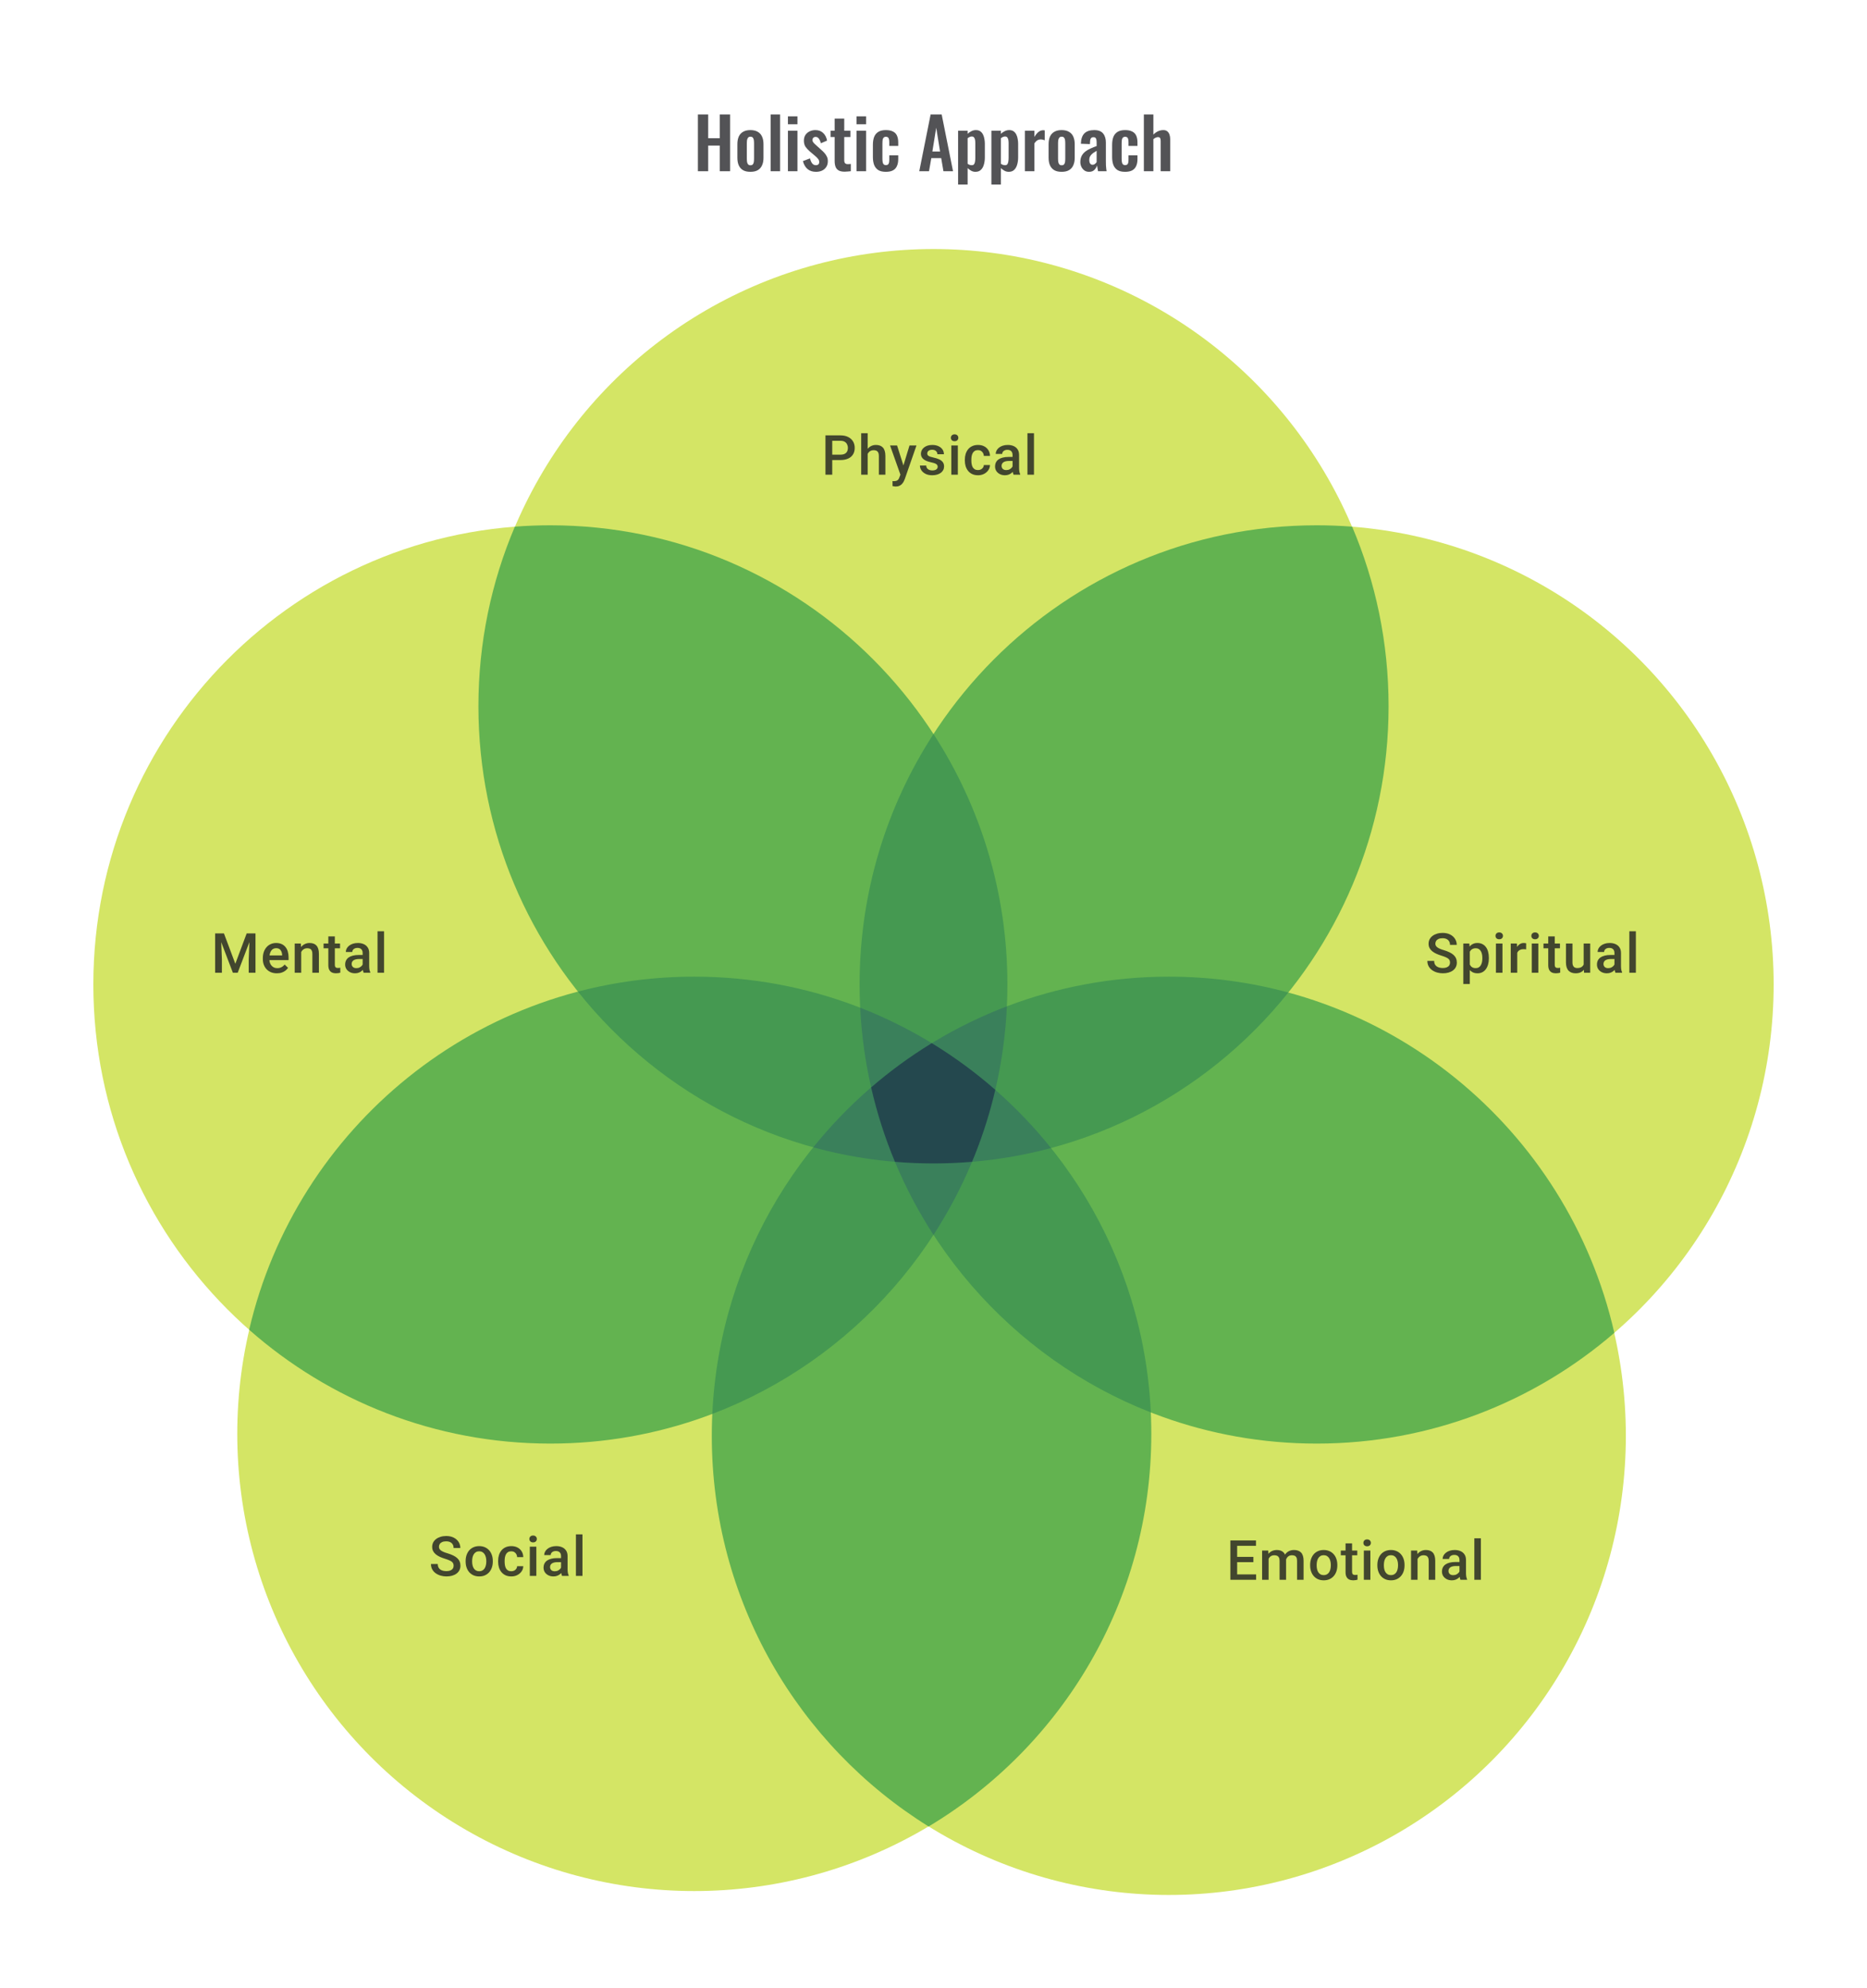
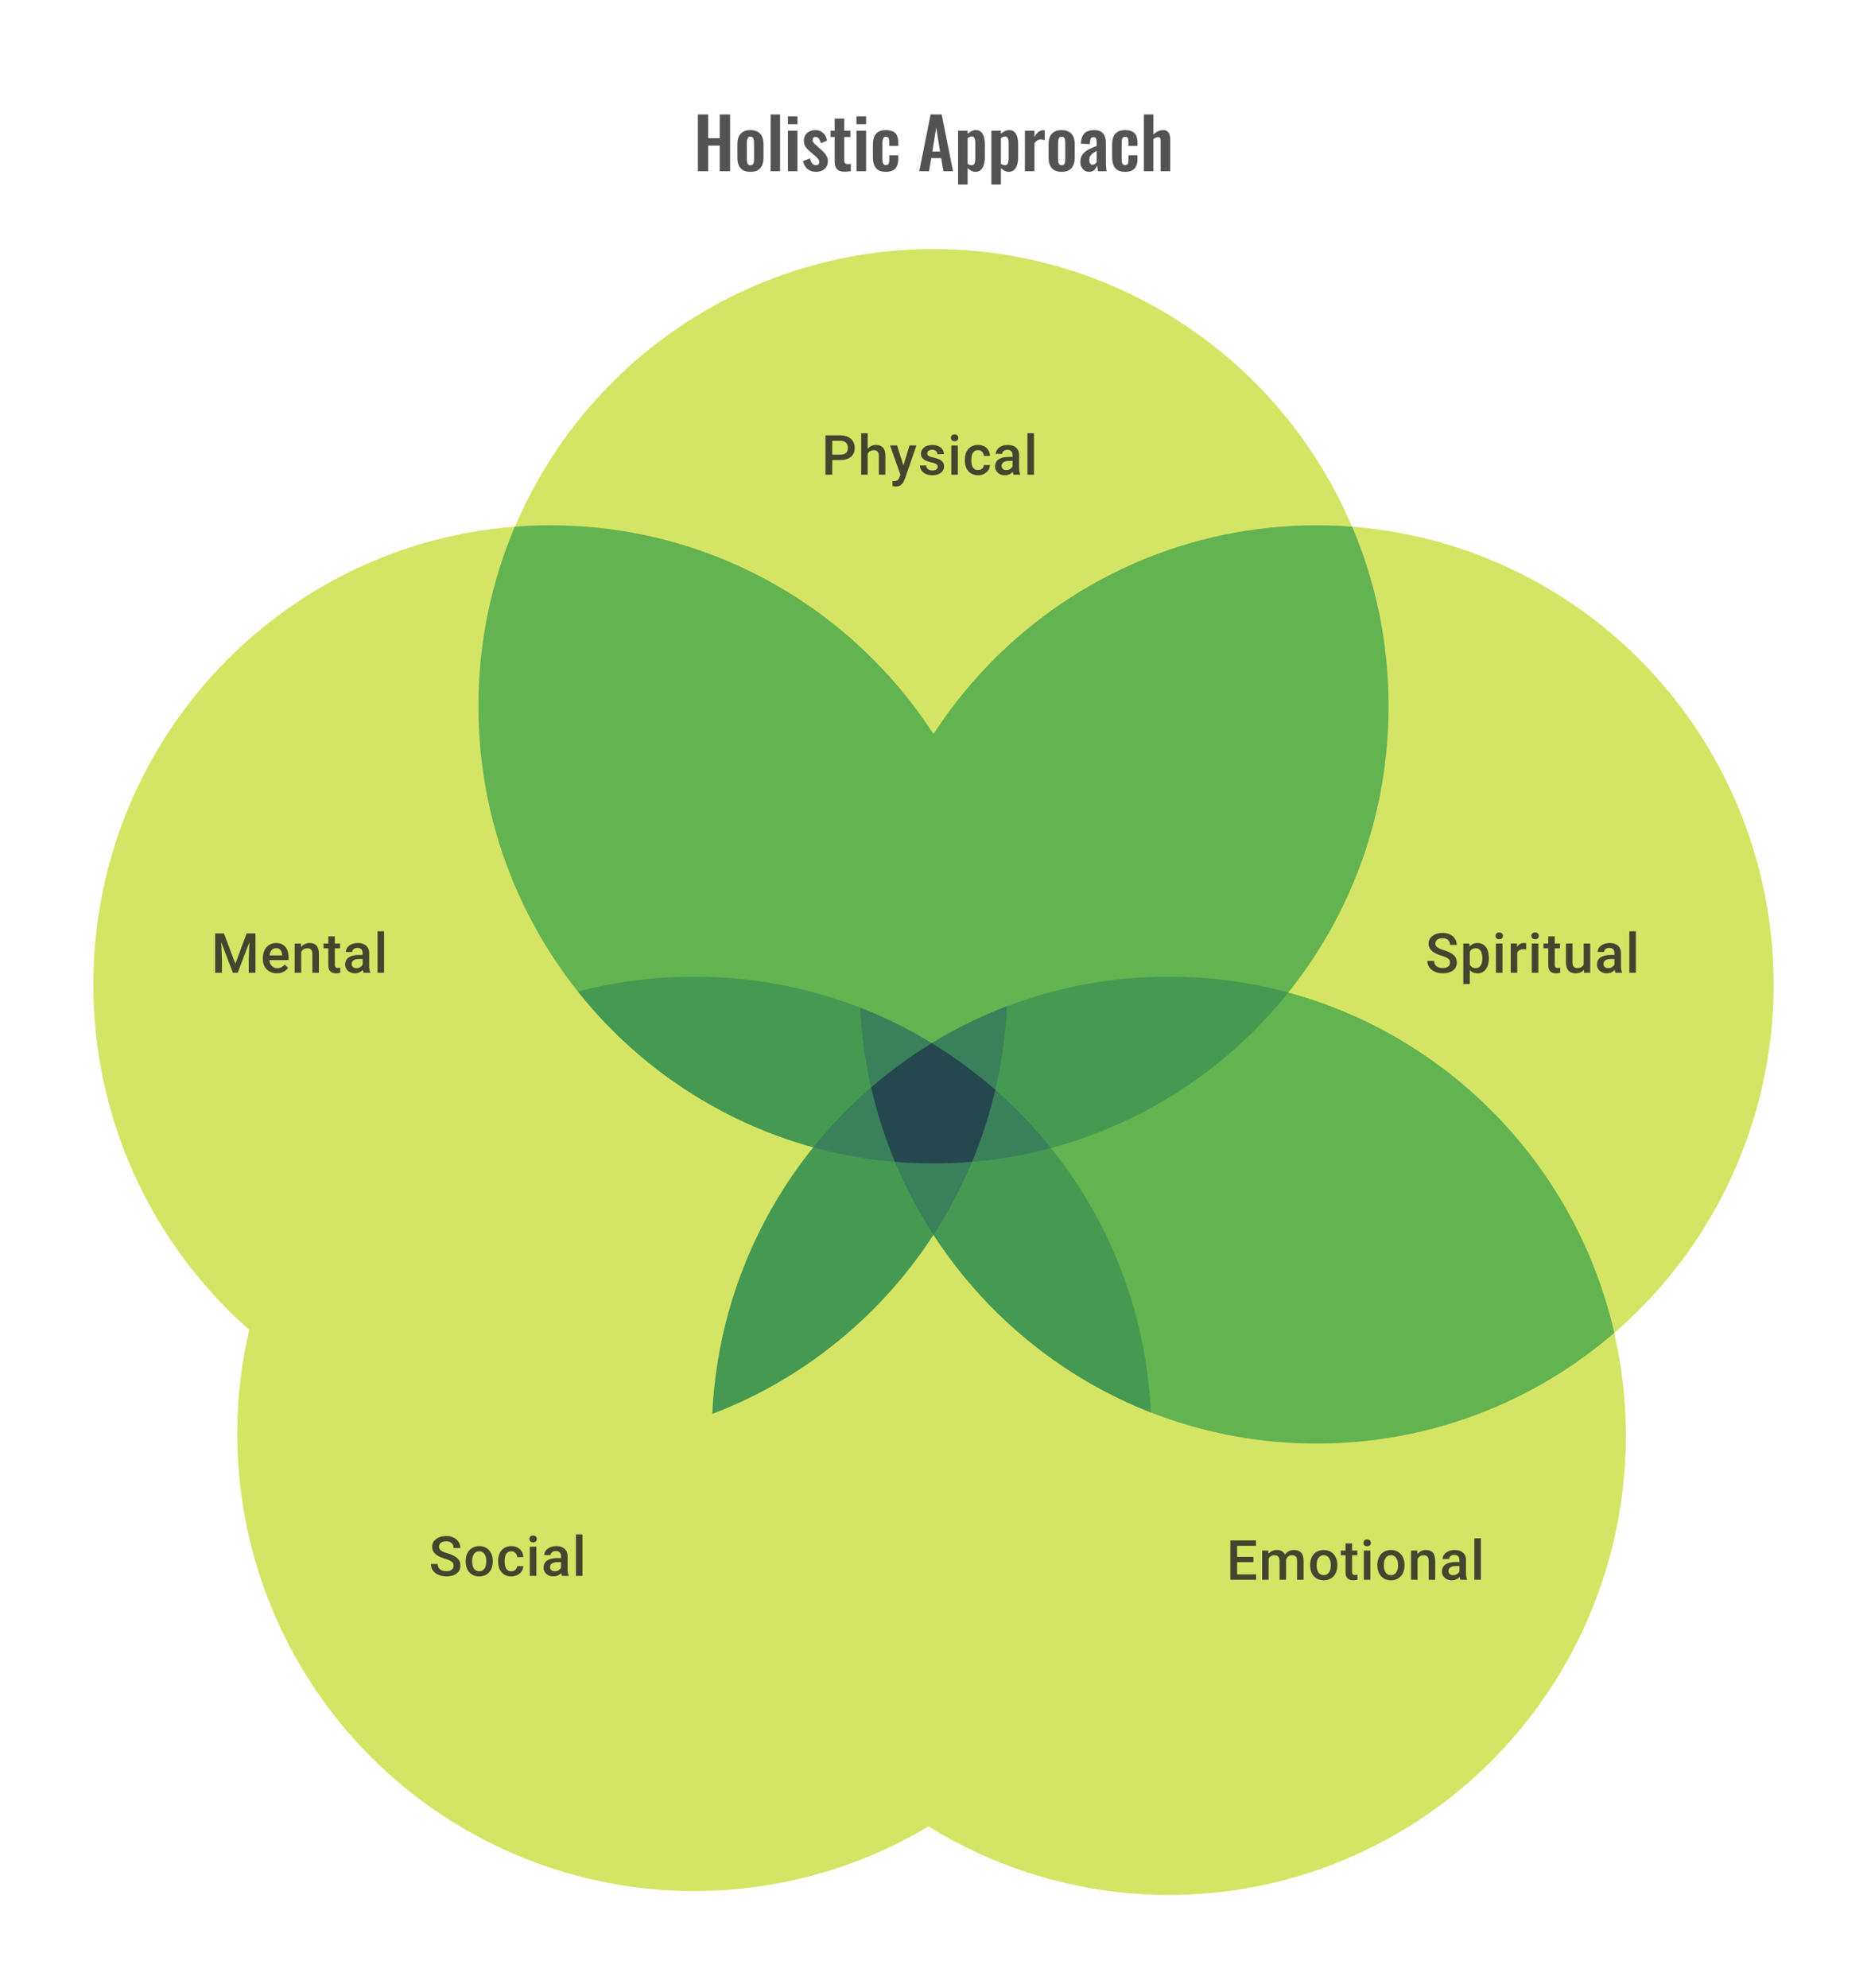
<svg xmlns="http://www.w3.org/2000/svg" width="480" height="511" viewBox="0 0 480 511" fill="none">
  <path d="M179.426 44V29.42H182.072V35.522H185.042V29.42H187.706V44H185.042V37.412H182.072V44H179.426ZM192.925 44.162C192.169 44.162 191.545 44.024 191.053 43.748C190.561 43.46 190.189 43.046 189.937 42.506C189.697 41.966 189.577 41.312 189.577 40.544V37.052C189.577 36.284 189.697 35.63 189.937 35.09C190.189 34.55 190.561 34.142 191.053 33.866C191.545 33.578 192.169 33.434 192.925 33.434C193.681 33.434 194.305 33.578 194.797 33.866C195.301 34.142 195.673 34.55 195.913 35.09C196.165 35.63 196.291 36.284 196.291 37.052V40.544C196.291 41.312 196.165 41.966 195.913 42.506C195.673 43.046 195.301 43.46 194.797 43.748C194.305 44.024 193.681 44.162 192.925 44.162ZM192.943 42.47C193.219 42.47 193.423 42.392 193.555 42.236C193.687 42.08 193.771 41.87 193.807 41.606C193.843 41.33 193.861 41.03 193.861 40.706V36.89C193.861 36.566 193.843 36.272 193.807 36.008C193.771 35.744 193.687 35.534 193.555 35.378C193.423 35.21 193.219 35.126 192.943 35.126C192.667 35.126 192.463 35.21 192.331 35.378C192.199 35.534 192.109 35.744 192.061 36.008C192.025 36.272 192.007 36.566 192.007 36.89V40.706C192.007 41.03 192.025 41.33 192.061 41.606C192.109 41.87 192.199 42.08 192.331 42.236C192.463 42.392 192.667 42.47 192.943 42.47ZM198.128 44V29.42H200.558V44H198.128ZM202.573 44V33.596H205.021V44H202.573ZM202.573 31.94V29.906H205.021V31.94H202.573ZM209.792 44.162C208.916 44.162 208.196 43.928 207.632 43.46C207.068 42.992 206.666 42.308 206.426 41.408L208.244 40.706C208.388 41.27 208.58 41.702 208.82 42.002C209.06 42.302 209.372 42.452 209.756 42.452C210.044 42.452 210.26 42.38 210.404 42.236C210.548 42.092 210.62 41.894 210.62 41.642C210.62 41.354 210.53 41.096 210.35 40.868C210.182 40.628 209.888 40.334 209.468 39.986L208.208 38.924C207.752 38.528 207.38 38.126 207.092 37.718C206.816 37.298 206.678 36.776 206.678 36.152C206.678 35.588 206.804 35.108 207.056 34.712C207.32 34.304 207.674 33.992 208.118 33.776C208.574 33.548 209.078 33.434 209.63 33.434C210.47 33.434 211.142 33.686 211.646 34.19C212.162 34.682 212.492 35.33 212.636 36.134L211.034 36.818C210.974 36.53 210.884 36.266 210.764 36.026C210.656 35.774 210.512 35.57 210.332 35.414C210.152 35.258 209.942 35.18 209.702 35.18C209.45 35.18 209.246 35.258 209.09 35.414C208.946 35.57 208.874 35.768 208.874 36.008C208.874 36.212 208.958 36.422 209.126 36.638C209.306 36.854 209.558 37.1 209.882 37.376L211.16 38.528C211.436 38.768 211.7 39.026 211.952 39.302C212.204 39.578 212.414 39.89 212.582 40.238C212.75 40.574 212.834 40.964 212.834 41.408C212.834 42.008 212.696 42.512 212.42 42.92C212.156 43.328 211.79 43.64 211.322 43.856C210.866 44.06 210.356 44.162 209.792 44.162ZM217.179 44.126C216.519 44.126 215.997 44.018 215.613 43.802C215.241 43.586 214.977 43.274 214.821 42.866C214.665 42.458 214.587 41.972 214.587 41.408V35.216H213.543V33.596H214.587V30.482H217.053V33.596H218.637V35.216H217.053V41.192C217.053 41.552 217.131 41.81 217.287 41.966C217.443 42.11 217.677 42.182 217.989 42.182C218.121 42.182 218.247 42.176 218.367 42.164C218.499 42.152 218.625 42.14 218.745 42.128V44C218.541 44.024 218.301 44.048 218.025 44.072C217.761 44.108 217.479 44.126 217.179 44.126ZM220.222 44V33.596H222.67V44H220.222ZM220.222 31.94V29.906H222.67V31.94H220.222ZM227.747 44.162C226.943 44.162 226.295 44.012 225.803 43.712C225.323 43.4 224.969 42.962 224.741 42.398C224.525 41.822 224.417 41.144 224.417 40.364V37.232C224.417 36.428 224.525 35.744 224.741 35.18C224.969 34.616 225.329 34.184 225.821 33.884C226.313 33.584 226.955 33.434 227.747 33.434C228.491 33.434 229.097 33.554 229.565 33.794C230.045 34.022 230.393 34.376 230.609 34.856C230.825 35.324 230.933 35.918 230.933 36.638V37.502H228.629V36.584C228.629 36.224 228.599 35.942 228.539 35.738C228.491 35.522 228.401 35.372 228.269 35.288C228.137 35.192 227.963 35.144 227.747 35.144C227.531 35.144 227.357 35.204 227.225 35.324C227.093 35.432 226.997 35.612 226.937 35.864C226.889 36.116 226.865 36.464 226.865 36.908V40.724C226.865 41.396 226.937 41.852 227.081 42.092C227.225 42.32 227.453 42.434 227.765 42.434C228.005 42.434 228.185 42.38 228.305 42.272C228.437 42.164 228.521 42.008 228.557 41.804C228.605 41.588 228.629 41.33 228.629 41.03V39.914H230.933V40.904C230.933 41.6 230.819 42.194 230.591 42.686C230.375 43.178 230.027 43.55 229.547 43.802C229.079 44.042 228.479 44.162 227.747 44.162ZM236.343 44L239.259 29.42H242.103L245.019 44H242.553L241.977 40.634H239.439L238.845 44H236.343ZM239.709 38.942H241.689L240.699 32.822L239.709 38.942ZM246.324 47.42V33.596H248.772V34.388C249.072 34.1 249.402 33.872 249.762 33.704C250.122 33.524 250.5 33.434 250.896 33.434C251.364 33.434 251.748 33.542 252.048 33.758C252.348 33.974 252.582 34.262 252.75 34.622C252.918 34.97 253.032 35.348 253.092 35.756C253.164 36.152 253.2 36.536 253.2 36.908V40.436C253.2 41.12 253.116 41.744 252.948 42.308C252.792 42.872 252.534 43.322 252.174 43.658C251.826 43.994 251.358 44.162 250.77 44.162C250.398 44.162 250.044 44.072 249.708 43.892C249.384 43.712 249.072 43.484 248.772 43.208V47.42H246.324ZM249.852 42.452C250.116 42.452 250.308 42.368 250.428 42.2C250.56 42.02 250.644 41.786 250.68 41.498C250.728 41.198 250.752 40.874 250.752 40.526V36.8C250.752 36.476 250.728 36.188 250.68 35.936C250.632 35.672 250.542 35.462 250.41 35.306C250.278 35.15 250.086 35.072 249.834 35.072C249.642 35.072 249.45 35.12 249.258 35.216C249.078 35.3 248.916 35.402 248.772 35.522V42.092C248.928 42.2 249.096 42.29 249.276 42.362C249.456 42.422 249.648 42.452 249.852 42.452ZM254.884 47.42V33.596H257.332V34.388C257.632 34.1 257.962 33.872 258.322 33.704C258.682 33.524 259.06 33.434 259.456 33.434C259.924 33.434 260.308 33.542 260.608 33.758C260.908 33.974 261.142 34.262 261.31 34.622C261.478 34.97 261.592 35.348 261.652 35.756C261.724 36.152 261.76 36.536 261.76 36.908V40.436C261.76 41.12 261.676 41.744 261.508 42.308C261.352 42.872 261.094 43.322 260.734 43.658C260.386 43.994 259.918 44.162 259.33 44.162C258.958 44.162 258.604 44.072 258.268 43.892C257.944 43.712 257.632 43.484 257.332 43.208V47.42H254.884ZM258.412 42.452C258.676 42.452 258.868 42.368 258.988 42.2C259.12 42.02 259.204 41.786 259.24 41.498C259.288 41.198 259.312 40.874 259.312 40.526V36.8C259.312 36.476 259.288 36.188 259.24 35.936C259.192 35.672 259.102 35.462 258.97 35.306C258.838 35.15 258.646 35.072 258.394 35.072C258.202 35.072 258.01 35.12 257.818 35.216C257.638 35.3 257.476 35.402 257.332 35.522V42.092C257.488 42.2 257.656 42.29 257.836 42.362C258.016 42.422 258.208 42.452 258.412 42.452ZM263.499 44V33.596H265.947V35.198C266.307 34.586 266.667 34.148 267.027 33.884C267.387 33.608 267.783 33.47 268.215 33.47C268.287 33.47 268.347 33.476 268.395 33.488C268.455 33.488 268.521 33.494 268.593 33.506V36.044C268.449 35.984 268.287 35.936 268.107 35.9C267.939 35.852 267.765 35.828 267.585 35.828C267.261 35.828 266.967 35.906 266.703 36.062C266.439 36.218 266.187 36.476 265.947 36.836V44H263.499ZM272.94 44.162C272.184 44.162 271.56 44.024 271.068 43.748C270.576 43.46 270.204 43.046 269.952 42.506C269.712 41.966 269.592 41.312 269.592 40.544V37.052C269.592 36.284 269.712 35.63 269.952 35.09C270.204 34.55 270.576 34.142 271.068 33.866C271.56 33.578 272.184 33.434 272.94 33.434C273.696 33.434 274.32 33.578 274.812 33.866C275.316 34.142 275.688 34.55 275.928 35.09C276.18 35.63 276.306 36.284 276.306 37.052V40.544C276.306 41.312 276.18 41.966 275.928 42.506C275.688 43.046 275.316 43.46 274.812 43.748C274.32 44.024 273.696 44.162 272.94 44.162ZM272.958 42.47C273.234 42.47 273.438 42.392 273.57 42.236C273.702 42.08 273.786 41.87 273.822 41.606C273.858 41.33 273.876 41.03 273.876 40.706V36.89C273.876 36.566 273.858 36.272 273.822 36.008C273.786 35.744 273.702 35.534 273.57 35.378C273.438 35.21 273.234 35.126 272.958 35.126C272.682 35.126 272.478 35.21 272.346 35.378C272.214 35.534 272.124 35.744 272.076 36.008C272.04 36.272 272.022 36.566 272.022 36.89V40.706C272.022 41.03 272.04 41.33 272.076 41.606C272.124 41.87 272.214 42.08 272.346 42.236C272.478 42.392 272.682 42.47 272.958 42.47ZM279.998 44.162C279.53 44.162 279.128 44.042 278.792 43.802C278.456 43.55 278.198 43.238 278.018 42.866C277.838 42.482 277.748 42.086 277.748 41.678C277.748 41.03 277.868 40.484 278.108 40.04C278.348 39.596 278.666 39.224 279.062 38.924C279.458 38.624 279.908 38.366 280.412 38.15C280.916 37.922 281.426 37.718 281.942 37.538V36.638C281.942 36.338 281.918 36.086 281.87 35.882C281.834 35.678 281.756 35.522 281.636 35.414C281.528 35.306 281.354 35.252 281.114 35.252C280.91 35.252 280.742 35.3 280.61 35.396C280.49 35.492 280.4 35.63 280.34 35.81C280.292 35.978 280.262 36.176 280.25 36.404L280.214 37.034L277.892 36.944C277.928 35.744 278.222 34.862 278.774 34.298C279.338 33.722 280.19 33.434 281.33 33.434C282.374 33.434 283.13 33.722 283.598 34.298C284.078 34.874 284.318 35.654 284.318 36.638V41.444C284.318 41.828 284.324 42.176 284.336 42.488C284.36 42.8 284.384 43.082 284.408 43.334C284.444 43.586 284.474 43.808 284.498 44H282.302C282.266 43.76 282.218 43.49 282.158 43.19C282.11 42.878 282.074 42.65 282.05 42.506C281.93 42.926 281.702 43.31 281.366 43.658C281.03 43.994 280.574 44.162 279.998 44.162ZM280.898 42.344C281.054 42.344 281.198 42.308 281.33 42.236C281.474 42.152 281.6 42.056 281.708 41.948C281.816 41.84 281.894 41.744 281.942 41.66V38.762C281.678 38.918 281.426 39.074 281.186 39.23C280.958 39.386 280.754 39.56 280.574 39.752C280.406 39.932 280.274 40.13 280.178 40.346C280.094 40.562 280.052 40.814 280.052 41.102C280.052 41.486 280.124 41.792 280.268 42.02C280.424 42.236 280.634 42.344 280.898 42.344ZM289.253 44.162C288.449 44.162 287.801 44.012 287.309 43.712C286.829 43.4 286.475 42.962 286.247 42.398C286.031 41.822 285.923 41.144 285.923 40.364V37.232C285.923 36.428 286.031 35.744 286.247 35.18C286.475 34.616 286.835 34.184 287.327 33.884C287.819 33.584 288.461 33.434 289.253 33.434C289.997 33.434 290.603 33.554 291.071 33.794C291.551 34.022 291.899 34.376 292.115 34.856C292.331 35.324 292.439 35.918 292.439 36.638V37.502H290.135V36.584C290.135 36.224 290.105 35.942 290.045 35.738C289.997 35.522 289.907 35.372 289.775 35.288C289.643 35.192 289.469 35.144 289.253 35.144C289.037 35.144 288.863 35.204 288.731 35.324C288.599 35.432 288.503 35.612 288.443 35.864C288.395 36.116 288.371 36.464 288.371 36.908V40.724C288.371 41.396 288.443 41.852 288.587 42.092C288.731 42.32 288.959 42.434 289.271 42.434C289.511 42.434 289.691 42.38 289.811 42.272C289.943 42.164 290.027 42.008 290.063 41.804C290.111 41.588 290.135 41.33 290.135 41.03V39.914H292.439V40.904C292.439 41.6 292.325 42.194 292.097 42.686C291.881 43.178 291.533 43.55 291.053 43.802C290.585 44.042 289.985 44.162 289.253 44.162ZM294.084 44V29.42H296.532V34.586C296.892 34.226 297.282 33.944 297.702 33.74C298.134 33.536 298.602 33.434 299.106 33.434C299.526 33.434 299.862 33.542 300.114 33.758C300.366 33.962 300.552 34.238 300.672 34.586C300.792 34.934 300.852 35.312 300.852 35.72V44H298.404V36.206C298.404 35.894 298.356 35.654 298.26 35.486C298.164 35.318 297.978 35.234 297.702 35.234C297.534 35.234 297.342 35.282 297.126 35.378C296.922 35.474 296.724 35.6 296.532 35.756V44H294.084Z" fill="#1E1E21" fill-opacity="0.76" />
  <ellipse cx="240" cy="181.5" rx="117" ry="117.5" fill="#D4E565" />
  <ellipse cx="338.5" cy="253" rx="117.5" ry="118" fill="#D4E565" />
  <ellipse cx="300.5" cy="369" rx="117.5" ry="118" fill="#D4E565" />
  <circle cx="178.5" cy="368.5" r="117.5" fill="#D4E565" />
  <path d="M259 253C259 318.17 206.393 371 141.5 371C76.606 371 24 318.17 24 253C24 187.83 76.606 135 141.5 135C206.393 135 259 187.83 259 253Z" fill="#D4E565" />
  <path fill-rule="evenodd" clip-rule="evenodd" d="M132.369 135.351C135.382 135.118 138.427 135 141.5 135C206.393 135 259 187.83 259 253C259 269.159 255.766 284.56 249.912 298.584C246.644 298.86 243.338 299 240 299C175.383 299 123 246.393 123 181.5C123 165.118 126.338 149.519 132.369 135.351Z" fill="#63B350" />
  <path fill-rule="evenodd" clip-rule="evenodd" d="M240 299C304.617 299 357 246.393 357 181.5C357 165.118 353.662 149.519 347.631 135.351C344.618 135.118 341.573 135 338.5 135C273.607 135 221 187.83 221 253C221 269.159 224.234 284.56 230.088 298.584C233.356 298.86 236.662 299 240 299Z" fill="#63B350" />
  <path fill-rule="evenodd" clip-rule="evenodd" d="M223.966 279.462C244.526 261.721 271.266 251 300.5 251C356.334 251 403.072 290.11 415.034 342.538C394.473 360.279 367.733 371 338.5 371C282.666 371 235.927 331.89 223.966 279.462Z" fill="#63B350" />
-   <path fill-rule="evenodd" clip-rule="evenodd" d="M238.74 469.404C273.037 448.884 296 411.374 296 368.5C296 325.969 273.403 288.715 239.559 268.091C205.65 288.788 183 326.238 183 369C183 411.417 205.286 448.606 238.74 469.404Z" fill="#63B350" />
-   <path fill-rule="evenodd" clip-rule="evenodd" d="M64.059 341.748C76.168 289.744 122.81 251 178.5 251C208.141 251 235.219 261.975 255.89 280.084C243.702 332.2 197.113 371 141.5 371C111.835 371 84.737 359.96 64.059 341.748Z" fill="#63B350" />
-   <path fill-rule="evenodd" clip-rule="evenodd" d="M230.088 298.584C230.144 298.589 230.2 298.594 230.256 298.598C233.469 298.864 236.719 299 240 299C243.338 299 246.644 298.86 249.912 298.584C255.766 284.56 259 269.159 259 253C259 229.256 252.017 207.15 240 188.64C227.983 207.15 221 229.256 221 253C221 269.159 224.234 284.56 230.088 298.584Z" fill="#459951" />
  <path fill-rule="evenodd" clip-rule="evenodd" d="M331.228 255.076C309.783 281.859 276.885 299 240 299C236.661 299 233.356 298.86 230.088 298.584C227.548 292.498 225.501 286.153 223.997 279.598C223.987 279.553 223.976 279.507 223.966 279.462C244.526 261.721 271.266 251 300.5 251C311.131 251 321.433 252.418 331.228 255.076Z" fill="#459951" />
  <path fill-rule="evenodd" clip-rule="evenodd" d="M239.393 268.192C233.943 271.531 228.785 275.304 223.966 279.462C232.706 317.772 260.015 348.97 295.873 362.995C294.018 322.768 271.934 287.821 239.559 268.091C239.504 268.125 239.449 268.158 239.393 268.192Z" fill="#459951" />
  <path fill-rule="evenodd" clip-rule="evenodd" d="M255.89 280.084C250.844 275.663 245.416 271.668 239.662 268.153C239.628 268.133 239.594 268.112 239.559 268.091C207.144 287.876 185.018 322.97 183.131 363.379C219.283 349.62 246.915 318.463 255.89 280.084Z" fill="#459951" />
-   <path fill-rule="evenodd" clip-rule="evenodd" d="M249.912 298.584C252.389 292.648 254.398 286.466 255.89 280.084C255.89 280.084 255.89 280.084 255.89 280.084C235.219 261.975 208.141 251 178.5 251C168.162 251 158.137 252.335 148.585 254.842C170.026 281.759 203.008 299 240 299C243.338 299 246.644 298.86 249.912 298.584Z" fill="#459951" />
+   <path fill-rule="evenodd" clip-rule="evenodd" d="M249.912 298.584C252.389 292.648 254.398 286.466 255.89 280.084C235.219 261.975 208.141 251 178.5 251C168.162 251 158.137 252.335 148.585 254.842C170.026 281.759 203.008 299 240 299C243.338 299 246.644 298.86 249.912 298.584Z" fill="#459951" />
  <path fill-rule="evenodd" clip-rule="evenodd" d="M258.869 258.621C246.003 263.517 234.216 270.617 223.966 279.462L223.997 279.598C225.501 286.153 227.548 292.498 230.088 298.584C230.142 298.589 230.197 298.593 230.251 298.598C230.252 298.598 230.254 298.598 230.256 298.598C233.469 298.864 236.718 299 240 299C243.338 299 246.644 298.86 249.911 298.584C255.083 286.195 258.21 272.732 258.869 258.621Z" fill="#3A805B" />
  <path fill-rule="evenodd" clip-rule="evenodd" d="M239.559 268.091L239.559 268.091C251.285 275.237 261.661 284.379 270.214 295.045C260.576 297.625 250.448 299 240 299C236.661 299 233.356 298.86 230.088 298.584C227.706 292.878 225.758 286.945 224.285 280.825C224.187 280.417 224.091 280.008 223.997 279.598L223.966 279.462C228.785 275.304 233.943 271.531 239.393 268.192L239.559 268.091Z" fill="#3A805B" />
  <path fill-rule="evenodd" clip-rule="evenodd" d="M239.662 268.153C245.416 271.668 250.844 275.663 255.89 280.084C252.742 293.544 247.3 306.116 240 317.36C232.587 305.943 227.09 293.157 223.966 279.462C228.785 275.304 233.943 271.531 239.393 268.192L239.559 268.091L239.662 268.153Z" fill="#3A805B" />
  <path fill-rule="evenodd" clip-rule="evenodd" d="M249.911 298.584C252.389 292.648 254.398 286.466 255.89 280.084C250.844 275.663 245.416 271.668 239.662 268.153L239.559 268.091C227.923 275.194 217.612 284.269 209.087 294.855C218.935 297.557 229.3 299 240 299C243.338 299 246.644 298.86 249.911 298.584Z" fill="#3A805B" />
  <path fill-rule="evenodd" clip-rule="evenodd" d="M240 299C236.719 299 233.469 298.864 230.256 298.598C230.251 298.598 230.246 298.597 230.24 298.597C230.196 298.593 230.151 298.59 230.107 298.586C230.101 298.585 230.095 298.585 230.089 298.584C224.961 286.3 221.843 272.96 221.148 258.979C233.977 263.978 245.71 271.166 255.89 280.084C254.398 286.466 252.39 292.648 249.912 298.584C246.644 298.86 243.339 299 240 299" fill="#3A805B" />
  <path fill-rule="evenodd" clip-rule="evenodd" d="M249.911 298.584C250.176 297.95 250.436 297.313 250.689 296.673C252.812 291.325 254.557 285.784 255.89 280.084C250.933 275.742 245.608 271.81 239.968 268.341C239.832 268.257 239.696 268.174 239.559 268.091L239.393 268.192C233.943 271.531 228.785 275.304 223.966 279.462L223.997 279.598C225.501 286.153 227.548 292.498 230.088 298.584L230.256 298.598C233.469 298.864 236.718 299 240 299C243.338 299 246.644 298.86 249.911 298.584Z" fill="#24484E" />
  <path opacity="0.8" d="M216.064 118.23H213.432V116.848H216.064C216.522 116.848 216.892 116.774 217.175 116.626C217.457 116.478 217.663 116.274 217.792 116.015C217.927 115.751 217.994 115.45 217.994 115.112C217.994 114.793 217.927 114.494 217.792 114.216C217.663 113.934 217.457 113.707 217.175 113.536C216.892 113.365 216.522 113.279 216.064 113.279H213.967V122H212.224V111.89H216.064C216.846 111.89 217.51 112.029 218.056 112.307C218.607 112.58 219.026 112.96 219.313 113.446C219.6 113.927 219.744 114.478 219.744 115.098C219.744 115.751 219.6 116.311 219.313 116.779C219.026 117.246 218.607 117.605 218.056 117.855C217.51 118.105 216.846 118.23 216.064 118.23ZM223.076 111.335V122H221.41V111.335H223.076ZM222.784 117.966L222.243 117.959C222.248 117.441 222.319 116.961 222.458 116.522C222.602 116.082 222.801 115.7 223.055 115.376C223.314 115.047 223.625 114.795 223.986 114.619C224.347 114.439 224.747 114.348 225.187 114.348C225.557 114.348 225.89 114.399 226.187 114.501C226.488 114.603 226.747 114.767 226.964 114.994C227.182 115.216 227.346 115.508 227.457 115.869C227.573 116.225 227.631 116.661 227.631 117.174V122H225.951V117.16C225.951 116.799 225.897 116.512 225.791 116.3C225.689 116.087 225.539 115.934 225.34 115.841C225.141 115.744 224.898 115.695 224.611 115.695C224.31 115.695 224.044 115.756 223.812 115.876C223.585 115.996 223.395 116.161 223.243 116.369C223.09 116.577 222.974 116.818 222.896 117.091C222.822 117.364 222.784 117.656 222.784 117.966ZM231.79 121.181L233.831 114.487H235.622L232.609 123.146C232.54 123.331 232.449 123.532 232.338 123.75C232.227 123.967 232.081 124.173 231.901 124.368C231.725 124.567 231.505 124.726 231.241 124.847C230.977 124.972 230.658 125.034 230.283 125.034C230.135 125.034 229.991 125.02 229.853 124.993C229.718 124.969 229.591 124.944 229.471 124.916L229.464 123.639C229.51 123.643 229.566 123.648 229.63 123.653C229.7 123.657 229.755 123.659 229.797 123.659C230.075 123.659 230.306 123.625 230.491 123.555C230.676 123.491 230.827 123.384 230.943 123.236C231.063 123.088 231.165 122.889 231.248 122.639L231.79 121.181ZM230.637 114.487L232.422 120.111L232.72 121.875L231.561 122.174L228.832 114.487H230.637ZM241.08 119.966C241.08 119.799 241.038 119.649 240.955 119.514C240.871 119.375 240.712 119.25 240.476 119.139C240.244 119.028 239.902 118.926 239.448 118.834C239.05 118.746 238.684 118.642 238.351 118.521C238.022 118.396 237.74 118.246 237.504 118.07C237.268 117.894 237.085 117.686 236.955 117.445C236.826 117.204 236.761 116.927 236.761 116.612C236.761 116.306 236.828 116.017 236.962 115.744C237.097 115.471 237.289 115.23 237.539 115.022C237.789 114.814 238.092 114.649 238.448 114.529C238.809 114.409 239.212 114.348 239.656 114.348C240.286 114.348 240.825 114.455 241.274 114.668C241.728 114.876 242.075 115.161 242.316 115.522C242.556 115.878 242.677 116.281 242.677 116.73H241.003C241.003 116.531 240.952 116.346 240.851 116.175C240.753 115.999 240.605 115.857 240.406 115.751C240.207 115.64 239.957 115.584 239.656 115.584C239.369 115.584 239.131 115.631 238.941 115.723C238.756 115.811 238.617 115.927 238.525 116.07C238.437 116.214 238.393 116.371 238.393 116.543C238.393 116.667 238.416 116.781 238.462 116.883C238.513 116.98 238.596 117.07 238.712 117.154C238.828 117.232 238.985 117.306 239.184 117.376C239.388 117.445 239.642 117.512 239.948 117.577C240.522 117.697 241.015 117.852 241.427 118.042C241.843 118.227 242.163 118.468 242.385 118.764C242.607 119.056 242.718 119.426 242.718 119.875C242.718 120.209 242.647 120.514 242.503 120.792C242.364 121.065 242.161 121.303 241.892 121.507C241.624 121.706 241.302 121.861 240.927 121.972C240.557 122.083 240.14 122.139 239.677 122.139C238.997 122.139 238.42 122.019 237.948 121.778C237.476 121.532 237.117 121.22 236.872 120.84C236.631 120.456 236.511 120.058 236.511 119.646H238.129C238.147 119.956 238.233 120.204 238.386 120.389C238.543 120.57 238.737 120.702 238.969 120.785C239.205 120.864 239.448 120.903 239.698 120.903C239.999 120.903 240.251 120.864 240.455 120.785C240.658 120.702 240.814 120.59 240.92 120.452C241.026 120.308 241.08 120.146 241.08 119.966ZM246.259 114.487V122H244.579V114.487H246.259ZM244.468 112.515C244.468 112.261 244.551 112.05 244.718 111.884C244.889 111.712 245.125 111.627 245.426 111.627C245.722 111.627 245.956 111.712 246.127 111.884C246.298 112.05 246.384 112.261 246.384 112.515C246.384 112.765 246.298 112.974 246.127 113.14C245.956 113.307 245.722 113.39 245.426 113.39C245.125 113.39 244.889 113.307 244.718 113.14C244.551 112.974 244.468 112.765 244.468 112.515ZM251.446 120.806C251.719 120.806 251.964 120.753 252.182 120.646C252.404 120.535 252.582 120.382 252.716 120.188C252.855 119.993 252.931 119.769 252.945 119.514H254.521C254.512 120 254.369 120.442 254.091 120.84C253.813 121.239 253.445 121.556 252.987 121.792C252.529 122.023 252.022 122.139 251.466 122.139C250.892 122.139 250.392 122.042 249.967 121.847C249.541 121.648 249.187 121.375 248.904 121.028C248.622 120.681 248.409 120.28 248.265 119.827C248.127 119.373 248.057 118.887 248.057 118.369V118.126C248.057 117.607 248.127 117.121 248.265 116.667C248.409 116.209 248.622 115.807 248.904 115.459C249.187 115.112 249.541 114.841 249.967 114.647C250.392 114.448 250.89 114.348 251.459 114.348C252.061 114.348 252.589 114.469 253.043 114.709C253.496 114.946 253.853 115.277 254.112 115.702C254.376 116.124 254.512 116.614 254.521 117.174H252.945C252.931 116.897 252.862 116.647 252.737 116.424C252.617 116.198 252.445 116.017 252.223 115.883C252.006 115.749 251.744 115.682 251.439 115.682C251.101 115.682 250.821 115.751 250.598 115.89C250.376 116.024 250.203 116.209 250.078 116.445C249.953 116.677 249.862 116.938 249.807 117.23C249.756 117.517 249.731 117.815 249.731 118.126V118.369C249.731 118.679 249.756 118.98 249.807 119.271C249.858 119.563 249.946 119.824 250.071 120.056C250.2 120.283 250.376 120.466 250.598 120.604C250.821 120.739 251.103 120.806 251.446 120.806ZM260.326 120.493V116.911C260.326 116.642 260.277 116.411 260.18 116.216C260.083 116.022 259.935 115.871 259.736 115.765C259.541 115.658 259.296 115.605 259 115.605C258.727 115.605 258.49 115.651 258.291 115.744C258.092 115.837 257.937 115.962 257.826 116.119C257.715 116.276 257.66 116.455 257.66 116.654H255.993C255.993 116.357 256.065 116.07 256.208 115.793C256.352 115.515 256.56 115.267 256.833 115.05C257.106 114.832 257.433 114.661 257.812 114.536C258.192 114.411 258.618 114.348 259.09 114.348C259.655 114.348 260.155 114.443 260.59 114.633C261.029 114.823 261.374 115.11 261.624 115.494C261.879 115.874 262.006 116.35 262.006 116.924V120.264C262.006 120.607 262.029 120.915 262.076 121.188C262.126 121.456 262.198 121.69 262.291 121.889V122H260.576C260.497 121.819 260.435 121.59 260.388 121.313C260.347 121.03 260.326 120.757 260.326 120.493ZM260.569 117.431L260.583 118.466H259.382C259.071 118.466 258.798 118.496 258.562 118.556C258.326 118.612 258.129 118.695 257.972 118.806C257.815 118.917 257.697 119.051 257.618 119.209C257.539 119.366 257.5 119.544 257.5 119.743C257.5 119.942 257.546 120.125 257.639 120.292C257.731 120.454 257.866 120.581 258.041 120.674C258.222 120.766 258.44 120.813 258.694 120.813C259.037 120.813 259.335 120.743 259.59 120.604C259.849 120.461 260.053 120.287 260.201 120.084C260.349 119.875 260.428 119.679 260.437 119.493L260.979 120.236C260.923 120.426 260.828 120.63 260.694 120.847C260.56 121.065 260.384 121.273 260.166 121.472C259.953 121.667 259.696 121.826 259.395 121.951C259.099 122.076 258.757 122.139 258.368 122.139C257.877 122.139 257.44 122.042 257.056 121.847C256.671 121.648 256.37 121.382 256.153 121.049C255.935 120.711 255.827 120.329 255.827 119.903C255.827 119.505 255.901 119.153 256.049 118.848C256.201 118.538 256.424 118.278 256.715 118.07C257.012 117.862 257.373 117.704 257.798 117.598C258.224 117.487 258.71 117.431 259.257 117.431H260.569ZM265.832 111.335V122H264.151V111.335H265.832Z" fill="#1E1E21" />
  <path opacity="0.8" d="M56.021 239.89H57.577L60.5 247.688L63.416 239.89H64.971L61.111 250H59.875L56.021 239.89ZM55.313 239.89H56.792L57.049 246.639V250H55.313V239.89ZM64.201 239.89H65.686V250H63.944V246.639L64.201 239.89ZM71.185 250.139C70.63 250.139 70.128 250.049 69.679 249.868C69.234 249.683 68.855 249.426 68.54 249.097C68.23 248.769 67.991 248.382 67.825 247.938C67.658 247.493 67.575 247.014 67.575 246.501V246.223C67.575 245.635 67.66 245.103 67.832 244.626C68.003 244.149 68.241 243.742 68.547 243.404C68.852 243.061 69.213 242.8 69.63 242.619C70.047 242.439 70.498 242.348 70.984 242.348C71.521 242.348 71.991 242.439 72.394 242.619C72.796 242.8 73.129 243.054 73.393 243.383C73.662 243.707 73.861 244.094 73.99 244.543C74.125 244.992 74.192 245.487 74.192 246.028V246.744H68.387V245.542H72.539V245.41C72.53 245.11 72.47 244.827 72.359 244.563C72.252 244.3 72.088 244.087 71.866 243.925C71.644 243.763 71.347 243.682 70.977 243.682C70.699 243.682 70.452 243.742 70.234 243.862C70.021 243.978 69.843 244.147 69.7 244.369C69.556 244.591 69.445 244.86 69.366 245.174C69.292 245.485 69.255 245.834 69.255 246.223V246.501C69.255 246.829 69.299 247.135 69.387 247.417C69.48 247.695 69.614 247.938 69.79 248.146C69.966 248.354 70.179 248.519 70.428 248.639C70.678 248.755 70.963 248.813 71.283 248.813C71.685 248.813 72.044 248.732 72.359 248.57C72.674 248.408 72.947 248.179 73.178 247.882L74.06 248.736C73.898 248.972 73.687 249.199 73.428 249.417C73.169 249.63 72.852 249.803 72.477 249.938C72.106 250.072 71.676 250.139 71.185 250.139ZM77.441 244.091V250H75.768V242.487H77.344L77.441 244.091ZM77.142 245.966L76.601 245.959C76.606 245.427 76.68 244.938 76.823 244.494C76.971 244.05 77.175 243.668 77.434 243.348C77.698 243.029 78.013 242.784 78.378 242.612C78.744 242.436 79.151 242.348 79.6 242.348C79.962 242.348 80.288 242.399 80.579 242.501C80.876 242.598 81.128 242.758 81.336 242.98C81.549 243.202 81.711 243.492 81.822 243.848C81.933 244.2 81.989 244.633 81.989 245.147V250H80.309V245.14C80.309 244.779 80.255 244.494 80.149 244.286C80.047 244.073 79.897 243.922 79.698 243.834C79.503 243.742 79.26 243.695 78.969 243.695C78.682 243.695 78.425 243.756 78.198 243.876C77.971 243.996 77.779 244.161 77.622 244.369C77.469 244.577 77.351 244.818 77.267 245.091C77.184 245.364 77.142 245.656 77.142 245.966ZM87.425 242.487V243.709H83.19V242.487H87.425ZM84.412 240.647H86.085V247.924C86.085 248.155 86.118 248.334 86.183 248.459C86.252 248.579 86.347 248.66 86.467 248.702C86.588 248.743 86.729 248.764 86.891 248.764C87.006 248.764 87.118 248.757 87.224 248.743C87.33 248.729 87.416 248.715 87.481 248.702L87.488 249.979C87.349 250.021 87.187 250.058 87.002 250.09C86.821 250.123 86.613 250.139 86.377 250.139C85.993 250.139 85.652 250.072 85.356 249.938C85.06 249.799 84.829 249.574 84.662 249.264C84.495 248.954 84.412 248.542 84.412 248.028V240.647ZM93.237 248.493V244.911C93.237 244.642 93.188 244.411 93.091 244.216C92.994 244.022 92.846 243.871 92.646 243.765C92.452 243.658 92.207 243.605 91.91 243.605C91.637 243.605 91.401 243.651 91.202 243.744C91.003 243.837 90.848 243.962 90.737 244.119C90.626 244.276 90.57 244.455 90.57 244.654H88.904C88.904 244.357 88.976 244.07 89.119 243.793C89.263 243.515 89.471 243.267 89.744 243.05C90.017 242.832 90.344 242.661 90.723 242.536C91.103 242.411 91.529 242.348 92.001 242.348C92.565 242.348 93.065 242.443 93.501 242.633C93.94 242.823 94.285 243.11 94.535 243.494C94.79 243.874 94.917 244.35 94.917 244.924V248.264C94.917 248.607 94.94 248.915 94.986 249.188C95.037 249.456 95.109 249.69 95.202 249.889V250H93.487C93.408 249.819 93.345 249.59 93.299 249.313C93.257 249.03 93.237 248.757 93.237 248.493ZM93.48 245.431L93.493 246.466H92.292C91.982 246.466 91.709 246.496 91.473 246.556C91.237 246.612 91.04 246.695 90.883 246.806C90.725 246.917 90.607 247.051 90.529 247.209C90.45 247.366 90.411 247.544 90.411 247.743C90.411 247.942 90.457 248.125 90.55 248.292C90.642 248.454 90.776 248.581 90.952 248.674C91.133 248.766 91.35 248.813 91.605 248.813C91.948 248.813 92.246 248.743 92.501 248.604C92.76 248.461 92.963 248.287 93.112 248.084C93.26 247.875 93.338 247.679 93.348 247.493L93.889 248.236C93.834 248.426 93.739 248.63 93.605 248.847C93.47 249.065 93.294 249.273 93.077 249.472C92.864 249.667 92.607 249.826 92.306 249.951C92.01 250.076 91.667 250.139 91.279 250.139C90.788 250.139 90.35 250.042 89.966 249.847C89.582 249.648 89.281 249.382 89.064 249.049C88.846 248.711 88.737 248.329 88.737 247.903C88.737 247.505 88.811 247.153 88.96 246.848C89.112 246.538 89.335 246.278 89.626 246.07C89.922 245.862 90.283 245.704 90.709 245.598C91.135 245.487 91.621 245.431 92.167 245.431H93.48ZM98.742 239.335V250H97.062V239.335H98.742Z" fill="#1E1E21" />
  <path opacity="0.8" d="M116.624 402.396C116.624 402.188 116.592 402.003 116.527 401.841C116.467 401.679 116.358 401.531 116.201 401.396C116.043 401.262 115.821 401.133 115.534 401.008C115.252 400.878 114.891 400.746 114.451 400.612C113.97 400.464 113.525 400.299 113.118 400.119C112.715 399.934 112.363 399.721 112.063 399.48C111.762 399.235 111.528 398.955 111.361 398.64C111.195 398.32 111.111 397.952 111.111 397.536C111.111 397.124 111.197 396.749 111.368 396.411C111.544 396.073 111.792 395.782 112.111 395.536C112.435 395.286 112.817 395.094 113.257 394.96C113.697 394.821 114.183 394.752 114.715 394.752C115.465 394.752 116.111 394.89 116.652 395.168C117.198 395.446 117.617 395.819 117.909 396.286C118.205 396.754 118.353 397.27 118.353 397.834H116.624C116.624 397.501 116.553 397.207 116.409 396.953C116.27 396.693 116.057 396.49 115.77 396.342C115.488 396.194 115.129 396.119 114.694 396.119C114.282 396.119 113.94 396.182 113.667 396.307C113.393 396.432 113.19 396.601 113.056 396.814C112.921 397.027 112.854 397.267 112.854 397.536C112.854 397.726 112.898 397.899 112.986 398.057C113.074 398.209 113.208 398.353 113.389 398.487C113.569 398.617 113.796 398.739 114.069 398.855C114.342 398.971 114.664 399.082 115.034 399.188C115.594 399.355 116.083 399.54 116.499 399.744C116.916 399.943 117.263 400.17 117.541 400.424C117.819 400.679 118.027 400.968 118.166 401.292C118.305 401.612 118.374 401.975 118.374 402.382C118.374 402.808 118.288 403.192 118.117 403.535C117.946 403.873 117.701 404.162 117.381 404.403C117.066 404.639 116.687 404.822 116.243 404.951C115.803 405.076 115.312 405.139 114.771 405.139C114.284 405.139 113.805 405.074 113.333 404.944C112.866 404.815 112.44 404.618 112.056 404.354C111.671 404.086 111.366 403.753 111.139 403.354C110.912 402.952 110.799 402.482 110.799 401.945H112.542C112.542 402.274 112.597 402.554 112.708 402.785C112.824 403.017 112.984 403.206 113.187 403.354C113.391 403.498 113.627 403.604 113.896 403.674C114.169 403.743 114.46 403.778 114.771 403.778C115.178 403.778 115.518 403.72 115.791 403.604C116.069 403.489 116.277 403.327 116.416 403.118C116.555 402.91 116.624 402.669 116.624 402.396ZM119.714 401.327V401.167C119.714 400.626 119.793 400.123 119.95 399.661C120.107 399.193 120.334 398.788 120.63 398.445C120.931 398.098 121.297 397.83 121.727 397.64C122.163 397.446 122.653 397.348 123.199 397.348C123.75 397.348 124.241 397.446 124.671 397.64C125.107 397.83 125.475 398.098 125.775 398.445C126.076 398.788 126.305 399.193 126.463 399.661C126.62 400.123 126.699 400.626 126.699 401.167V401.327C126.699 401.869 126.62 402.371 126.463 402.834C126.305 403.297 126.076 403.702 125.775 404.049C125.475 404.391 125.109 404.66 124.678 404.854C124.248 405.044 123.76 405.139 123.213 405.139C122.663 405.139 122.17 405.044 121.734 404.854C121.304 404.66 120.938 404.391 120.637 404.049C120.336 403.702 120.107 403.297 119.95 402.834C119.793 402.371 119.714 401.869 119.714 401.327ZM121.387 401.167V401.327C121.387 401.665 121.422 401.984 121.491 402.285C121.561 402.586 121.67 402.85 121.818 403.077C121.966 403.304 122.156 403.482 122.387 403.611C122.619 403.741 122.894 403.806 123.213 403.806C123.523 403.806 123.792 403.741 124.019 403.611C124.25 403.482 124.44 403.304 124.588 403.077C124.736 402.85 124.845 402.586 124.914 402.285C124.989 401.984 125.026 401.665 125.026 401.327V401.167C125.026 400.834 124.989 400.519 124.914 400.223C124.845 399.922 124.734 399.656 124.581 399.424C124.433 399.193 124.243 399.013 124.012 398.883C123.785 398.749 123.514 398.682 123.199 398.682C122.885 398.682 122.612 398.749 122.38 398.883C122.153 399.013 121.966 399.193 121.818 399.424C121.67 399.656 121.561 399.922 121.491 400.223C121.422 400.519 121.387 400.834 121.387 401.167ZM131.455 403.806C131.728 403.806 131.973 403.753 132.191 403.646C132.413 403.535 132.591 403.382 132.725 403.188C132.864 402.993 132.941 402.769 132.955 402.514H134.531C134.522 403 134.378 403.442 134.1 403.84C133.823 404.239 133.455 404.556 132.996 404.792C132.538 405.023 132.031 405.139 131.476 405.139C130.902 405.139 130.402 405.042 129.976 404.847C129.55 404.648 129.196 404.375 128.914 404.028C128.631 403.681 128.418 403.28 128.275 402.827C128.136 402.373 128.066 401.887 128.066 401.369V401.126C128.066 400.607 128.136 400.121 128.275 399.667C128.418 399.209 128.631 398.807 128.914 398.459C129.196 398.112 129.55 397.841 129.976 397.647C130.402 397.448 130.899 397.348 131.469 397.348C132.07 397.348 132.598 397.469 133.052 397.709C133.505 397.946 133.862 398.277 134.121 398.702C134.385 399.124 134.522 399.614 134.531 400.174H132.955C132.941 399.897 132.871 399.647 132.746 399.424C132.626 399.198 132.455 399.017 132.233 398.883C132.015 398.749 131.753 398.682 131.448 398.682C131.11 398.682 130.83 398.751 130.608 398.89C130.386 399.024 130.212 399.209 130.087 399.445C129.962 399.677 129.872 399.938 129.816 400.23C129.765 400.517 129.74 400.815 129.74 401.126V401.369C129.74 401.679 129.765 401.98 129.816 402.271C129.867 402.563 129.955 402.824 130.08 403.056C130.21 403.283 130.386 403.466 130.608 403.604C130.83 403.739 131.112 403.806 131.455 403.806ZM137.891 397.487V405H136.211V397.487H137.891ZM136.1 395.515C136.1 395.261 136.183 395.05 136.35 394.884C136.521 394.712 136.757 394.627 137.058 394.627C137.354 394.627 137.588 394.712 137.759 394.884C137.93 395.05 138.016 395.261 138.016 395.515C138.016 395.765 137.93 395.974 137.759 396.14C137.588 396.307 137.354 396.39 137.058 396.39C136.757 396.39 136.521 396.307 136.35 396.14C136.183 395.974 136.1 395.765 136.1 395.515ZM144.244 403.493V399.911C144.244 399.642 144.195 399.411 144.098 399.216C144.001 399.022 143.853 398.871 143.654 398.765C143.459 398.658 143.214 398.605 142.918 398.605C142.645 398.605 142.409 398.651 142.21 398.744C142.011 398.837 141.855 398.962 141.744 399.119C141.633 399.276 141.578 399.455 141.578 399.654H139.911C139.911 399.357 139.983 399.07 140.127 398.793C140.27 398.515 140.478 398.267 140.751 398.05C141.025 397.832 141.351 397.661 141.73 397.536C142.11 397.411 142.536 397.348 143.008 397.348C143.573 397.348 144.073 397.443 144.508 397.633C144.948 397.823 145.292 398.11 145.542 398.494C145.797 398.874 145.924 399.35 145.924 399.924V403.264C145.924 403.607 145.947 403.915 145.994 404.188C146.045 404.456 146.116 404.69 146.209 404.889V405H144.494C144.415 404.819 144.353 404.59 144.306 404.313C144.265 404.03 144.244 403.757 144.244 403.493ZM144.487 400.431L144.501 401.466H143.3C142.99 401.466 142.716 401.496 142.48 401.556C142.244 401.612 142.048 401.695 141.89 401.806C141.733 401.917 141.615 402.051 141.536 402.209C141.457 402.366 141.418 402.544 141.418 402.743C141.418 402.942 141.464 403.125 141.557 403.292C141.649 403.454 141.784 403.581 141.96 403.674C142.14 403.766 142.358 403.813 142.612 403.813C142.955 403.813 143.253 403.743 143.508 403.604C143.767 403.461 143.971 403.287 144.119 403.084C144.267 402.875 144.346 402.679 144.355 402.493L144.897 403.236C144.841 403.426 144.746 403.63 144.612 403.847C144.478 404.065 144.302 404.273 144.084 404.472C143.871 404.667 143.614 404.826 143.314 404.951C143.017 405.076 142.675 405.139 142.286 405.139C141.795 405.139 141.358 405.042 140.974 404.847C140.589 404.648 140.289 404.382 140.071 404.049C139.853 403.711 139.745 403.329 139.745 402.903C139.745 402.505 139.819 402.153 139.967 401.848C140.12 401.538 140.342 401.278 140.633 401.07C140.93 400.862 141.291 400.704 141.717 400.598C142.142 400.487 142.628 400.431 143.175 400.431H144.487ZM149.75 394.335V405H148.069V394.335H149.75Z" fill="#1E1E21" />
  <path opacity="0.8" d="M322.943 404.618V406H317.575V404.618H322.943ZM318.068 395.89V406H316.326V395.89H318.068ZM322.241 400.112V401.473H317.575V400.112H322.241ZM322.908 395.89V397.279H317.575V395.89H322.908ZM326.157 400.015V406H324.484V398.487H326.06L326.157 400.015ZM325.886 401.966L325.317 401.959C325.317 401.441 325.382 400.961 325.511 400.522C325.641 400.082 325.831 399.7 326.081 399.376C326.331 399.047 326.641 398.795 327.011 398.619C327.386 398.439 327.819 398.348 328.31 398.348C328.652 398.348 328.965 398.399 329.247 398.501C329.534 398.598 329.782 398.753 329.99 398.966C330.203 399.179 330.365 399.452 330.476 399.786C330.592 400.119 330.649 400.522 330.649 400.994V406H328.976V401.14C328.976 400.774 328.921 400.487 328.809 400.279C328.703 400.07 328.548 399.922 328.344 399.834C328.145 399.742 327.907 399.695 327.629 399.695C327.314 399.695 327.046 399.756 326.824 399.876C326.606 399.996 326.428 400.161 326.289 400.369C326.15 400.577 326.048 400.818 325.984 401.091C325.919 401.364 325.886 401.656 325.886 401.966ZM330.545 401.522L329.761 401.695C329.761 401.241 329.823 400.813 329.948 400.411C330.078 400.003 330.265 399.647 330.511 399.341C330.761 399.031 331.068 398.788 331.434 398.612C331.8 398.436 332.219 398.348 332.691 398.348C333.075 398.348 333.418 398.402 333.718 398.508C334.024 398.61 334.283 398.772 334.496 398.994C334.709 399.216 334.871 399.506 334.982 399.862C335.093 400.214 335.149 400.64 335.149 401.14V406H333.468V401.133C333.468 400.753 333.413 400.459 333.302 400.251C333.195 400.043 333.043 399.899 332.844 399.82C332.645 399.737 332.406 399.695 332.128 399.695C331.869 399.695 331.64 399.744 331.441 399.841C331.247 399.934 331.082 400.066 330.948 400.237C330.814 400.404 330.712 400.596 330.643 400.813C330.578 401.031 330.545 401.267 330.545 401.522ZM336.836 402.327V402.167C336.836 401.626 336.914 401.123 337.072 400.661C337.229 400.193 337.456 399.788 337.752 399.445C338.053 399.098 338.419 398.83 338.849 398.64C339.284 398.446 339.775 398.348 340.321 398.348C340.872 398.348 341.363 398.446 341.793 398.64C342.228 398.83 342.596 399.098 342.897 399.445C343.198 399.788 343.427 400.193 343.585 400.661C343.742 401.123 343.821 401.626 343.821 402.167V402.327C343.821 402.869 343.742 403.371 343.585 403.834C343.427 404.297 343.198 404.702 342.897 405.049C342.596 405.391 342.231 405.66 341.8 405.854C341.37 406.044 340.881 406.139 340.335 406.139C339.784 406.139 339.291 406.044 338.856 405.854C338.426 405.66 338.06 405.391 337.759 405.049C337.458 404.702 337.229 404.297 337.072 403.834C336.914 403.371 336.836 402.869 336.836 402.327ZM338.509 402.167V402.327C338.509 402.665 338.544 402.984 338.613 403.285C338.683 403.586 338.791 403.85 338.94 404.077C339.088 404.304 339.277 404.482 339.509 404.611C339.74 404.741 340.016 404.806 340.335 404.806C340.645 404.806 340.914 404.741 341.141 404.611C341.372 404.482 341.562 404.304 341.71 404.077C341.858 403.85 341.967 403.586 342.036 403.285C342.11 402.984 342.147 402.665 342.147 402.327V402.167C342.147 401.834 342.11 401.519 342.036 401.223C341.967 400.922 341.856 400.656 341.703 400.424C341.555 400.193 341.365 400.013 341.134 399.883C340.907 399.749 340.636 399.682 340.321 399.682C340.007 399.682 339.733 399.749 339.502 399.883C339.275 400.013 339.088 400.193 338.94 400.424C338.791 400.656 338.683 400.922 338.613 401.223C338.544 401.519 338.509 401.834 338.509 402.167ZM348.952 398.487V399.709H344.716V398.487H348.952ZM345.938 396.647H347.612V403.924C347.612 404.155 347.644 404.334 347.709 404.459C347.778 404.579 347.873 404.66 347.993 404.702C348.114 404.743 348.255 404.764 348.417 404.764C348.533 404.764 348.644 404.757 348.75 404.743C348.857 404.729 348.942 404.715 349.007 404.702L349.014 405.979C348.875 406.021 348.713 406.058 348.528 406.09C348.348 406.123 348.139 406.139 347.903 406.139C347.519 406.139 347.179 406.072 346.882 405.938C346.586 405.799 346.355 405.574 346.188 405.264C346.021 404.954 345.938 404.542 345.938 404.028V396.647ZM352.319 398.487V406H350.639V398.487H352.319ZM350.527 396.515C350.527 396.261 350.611 396.05 350.777 395.884C350.949 395.712 351.185 395.627 351.486 395.627C351.782 395.627 352.016 395.712 352.187 395.884C352.358 396.05 352.444 396.261 352.444 396.515C352.444 396.765 352.358 396.974 352.187 397.14C352.016 397.307 351.782 397.39 351.486 397.39C351.185 397.39 350.949 397.307 350.777 397.14C350.611 396.974 350.527 396.765 350.527 396.515ZM354.117 402.327V402.167C354.117 401.626 354.196 401.123 354.353 400.661C354.51 400.193 354.737 399.788 355.033 399.445C355.334 399.098 355.7 398.83 356.13 398.64C356.566 398.446 357.056 398.348 357.602 398.348C358.153 398.348 358.644 398.446 359.074 398.64C359.51 398.83 359.878 399.098 360.178 399.445C360.479 399.788 360.708 400.193 360.866 400.661C361.023 401.123 361.102 401.626 361.102 402.167V402.327C361.102 402.869 361.023 403.371 360.866 403.834C360.708 404.297 360.479 404.702 360.178 405.049C359.878 405.391 359.512 405.66 359.081 405.854C358.651 406.044 358.163 406.139 357.616 406.139C357.066 406.139 356.573 406.044 356.137 405.854C355.707 405.66 355.341 405.391 355.04 405.049C354.739 404.702 354.51 404.297 354.353 403.834C354.196 403.371 354.117 402.869 354.117 402.327ZM355.79 402.167V402.327C355.79 402.665 355.825 402.984 355.894 403.285C355.964 403.586 356.073 403.85 356.221 404.077C356.369 404.304 356.559 404.482 356.79 404.611C357.022 404.741 357.297 404.806 357.616 404.806C357.926 404.806 358.195 404.741 358.422 404.611C358.653 404.482 358.843 404.304 358.991 404.077C359.139 403.85 359.248 403.586 359.317 403.285C359.392 402.984 359.429 402.665 359.429 402.327V402.167C359.429 401.834 359.392 401.519 359.317 401.223C359.248 400.922 359.137 400.656 358.984 400.424C358.836 400.193 358.646 400.013 358.415 399.883C358.188 399.749 357.917 399.682 357.602 399.682C357.288 399.682 357.015 399.749 356.783 399.883C356.556 400.013 356.369 400.193 356.221 400.424C356.073 400.656 355.964 400.922 355.894 401.223C355.825 401.519 355.79 401.834 355.79 402.167ZM364.448 400.091V406H362.775V398.487H364.351L364.448 400.091ZM364.15 401.966L363.608 401.959C363.613 401.427 363.687 400.938 363.83 400.494C363.979 400.05 364.182 399.668 364.441 399.348C364.705 399.029 365.02 398.784 365.386 398.612C365.751 398.436 366.159 398.348 366.608 398.348C366.969 398.348 367.295 398.399 367.587 398.501C367.883 398.598 368.135 398.758 368.344 398.98C368.556 399.202 368.719 399.492 368.83 399.848C368.941 400.2 368.996 400.633 368.996 401.147V406H367.316V401.14C367.316 400.779 367.263 400.494 367.156 400.286C367.054 400.073 366.904 399.922 366.705 399.834C366.511 399.742 366.268 399.695 365.976 399.695C365.689 399.695 365.432 399.756 365.205 399.876C364.978 399.996 364.786 400.161 364.629 400.369C364.476 400.577 364.358 400.818 364.275 401.091C364.191 401.364 364.15 401.656 364.15 401.966ZM375.224 404.493V400.911C375.224 400.642 375.176 400.411 375.078 400.216C374.981 400.022 374.833 399.871 374.634 399.765C374.44 399.658 374.194 399.605 373.898 399.605C373.625 399.605 373.389 399.651 373.19 399.744C372.991 399.837 372.836 399.962 372.725 400.119C372.613 400.276 372.558 400.455 372.558 400.654H370.892C370.892 400.357 370.963 400.07 371.107 399.793C371.25 399.515 371.459 399.267 371.732 399.05C372.005 398.832 372.331 398.661 372.711 398.536C373.09 398.411 373.516 398.348 373.988 398.348C374.553 398.348 375.053 398.443 375.488 398.633C375.928 398.823 376.273 399.11 376.523 399.494C376.777 399.874 376.904 400.35 376.904 400.924V404.264C376.904 404.607 376.928 404.915 376.974 405.188C377.025 405.456 377.097 405.69 377.189 405.889V406H375.474C375.395 405.819 375.333 405.59 375.287 405.313C375.245 405.03 375.224 404.757 375.224 404.493ZM375.467 401.431L375.481 402.466H374.28C373.97 402.466 373.697 402.496 373.461 402.556C373.224 402.612 373.028 402.695 372.87 402.806C372.713 402.917 372.595 403.051 372.516 403.209C372.438 403.366 372.398 403.544 372.398 403.743C372.398 403.942 372.444 404.125 372.537 404.292C372.63 404.454 372.764 404.581 372.94 404.674C373.12 404.766 373.338 404.813 373.592 404.813C373.935 404.813 374.234 404.743 374.488 404.604C374.747 404.461 374.951 404.287 375.099 404.084C375.247 403.875 375.326 403.679 375.335 403.493L375.877 404.236C375.821 404.426 375.726 404.63 375.592 404.847C375.458 405.065 375.282 405.273 375.064 405.472C374.852 405.667 374.595 405.826 374.294 405.951C373.997 406.076 373.655 406.139 373.266 406.139C372.775 406.139 372.338 406.042 371.954 405.847C371.57 405.648 371.269 405.382 371.051 405.049C370.834 404.711 370.725 404.329 370.725 403.903C370.725 403.505 370.799 403.153 370.947 402.848C371.1 402.538 371.322 402.278 371.614 402.07C371.91 401.862 372.271 401.704 372.697 401.598C373.123 401.487 373.609 401.431 374.155 401.431H375.467ZM380.73 395.335V406H379.05V395.335H380.73Z" fill="#1E1E21" />
  <path opacity="0.8" d="M372.796 247.396C372.796 247.188 372.764 247.003 372.699 246.841C372.639 246.679 372.53 246.531 372.373 246.396C372.215 246.262 371.993 246.133 371.706 246.008C371.424 245.878 371.063 245.746 370.623 245.612C370.141 245.464 369.697 245.299 369.29 245.119C368.887 244.934 368.535 244.721 368.234 244.48C367.933 244.235 367.7 243.955 367.533 243.64C367.366 243.32 367.283 242.952 367.283 242.536C367.283 242.124 367.369 241.749 367.54 241.411C367.716 241.073 367.964 240.782 368.283 240.536C368.607 240.286 368.989 240.094 369.429 239.96C369.868 239.821 370.354 239.752 370.887 239.752C371.637 239.752 372.282 239.89 372.824 240.168C373.37 240.446 373.789 240.819 374.081 241.286C374.377 241.754 374.525 242.27 374.525 242.834H372.796C372.796 242.501 372.724 242.207 372.581 241.953C372.442 241.693 372.229 241.49 371.942 241.342C371.66 241.194 371.301 241.119 370.866 241.119C370.454 241.119 370.111 241.182 369.838 241.307C369.565 241.432 369.361 241.601 369.227 241.814C369.093 242.027 369.026 242.267 369.026 242.536C369.026 242.726 369.07 242.899 369.158 243.057C369.246 243.209 369.38 243.353 369.56 243.487C369.741 243.617 369.968 243.739 370.241 243.855C370.514 243.971 370.836 244.082 371.206 244.188C371.766 244.355 372.255 244.54 372.671 244.744C373.088 244.943 373.435 245.17 373.713 245.424C373.99 245.679 374.199 245.968 374.338 246.292C374.476 246.612 374.546 246.975 374.546 247.382C374.546 247.808 374.46 248.192 374.289 248.535C374.118 248.873 373.872 249.162 373.553 249.403C373.238 249.639 372.859 249.822 372.414 249.951C371.974 250.076 371.484 250.139 370.942 250.139C370.456 250.139 369.977 250.074 369.505 249.944C369.037 249.815 368.612 249.618 368.227 249.354C367.843 249.086 367.538 248.753 367.311 248.354C367.084 247.952 366.971 247.482 366.971 246.945H368.713C368.713 247.274 368.769 247.554 368.88 247.785C368.996 248.017 369.155 248.206 369.359 248.354C369.563 248.498 369.799 248.604 370.067 248.674C370.34 248.743 370.632 248.778 370.942 248.778C371.35 248.778 371.69 248.72 371.963 248.604C372.241 248.489 372.449 248.327 372.588 248.118C372.727 247.91 372.796 247.669 372.796 247.396ZM377.885 243.932V252.888H376.212V242.487H377.753L377.885 243.932ZM382.78 246.174V246.32C382.78 246.866 382.716 247.373 382.586 247.841C382.461 248.304 382.273 248.709 382.024 249.056C381.778 249.398 381.475 249.664 381.114 249.854C380.753 250.044 380.336 250.139 379.864 250.139C379.397 250.139 378.987 250.053 378.635 249.882C378.288 249.706 377.994 249.458 377.753 249.139C377.513 248.82 377.318 248.445 377.17 248.014C377.027 247.579 376.925 247.102 376.865 246.584V246.021C376.925 245.471 377.027 244.971 377.17 244.522C377.318 244.073 377.513 243.686 377.753 243.362C377.994 243.038 378.288 242.788 378.635 242.612C378.982 242.436 379.387 242.348 379.85 242.348C380.322 242.348 380.741 242.441 381.107 242.626C381.473 242.807 381.781 243.066 382.03 243.404C382.28 243.737 382.468 244.14 382.593 244.612C382.718 245.079 382.78 245.6 382.78 246.174ZM381.107 246.32V246.174C381.107 245.827 381.075 245.505 381.01 245.209C380.945 244.908 380.843 244.644 380.704 244.418C380.565 244.191 380.387 244.015 380.17 243.89C379.957 243.76 379.7 243.695 379.399 243.695C379.103 243.695 378.848 243.746 378.635 243.848C378.422 243.945 378.244 244.082 378.101 244.258C377.957 244.434 377.846 244.64 377.767 244.876C377.689 245.107 377.633 245.36 377.601 245.633V246.98C377.656 247.313 377.751 247.618 377.885 247.896C378.02 248.174 378.209 248.396 378.455 248.563C378.705 248.725 379.024 248.806 379.413 248.806C379.714 248.806 379.971 248.741 380.184 248.611C380.396 248.482 380.57 248.304 380.704 248.077C380.843 247.845 380.945 247.579 381.01 247.278C381.075 246.977 381.107 246.658 381.107 246.32ZM386.28 242.487V250H384.599V242.487H386.28ZM384.488 240.515C384.488 240.261 384.571 240.05 384.738 239.884C384.909 239.712 385.145 239.627 385.446 239.627C385.743 239.627 385.976 239.712 386.148 239.884C386.319 240.05 386.405 240.261 386.405 240.515C386.405 240.765 386.319 240.974 386.148 241.14C385.976 241.307 385.743 241.39 385.446 241.39C385.145 241.39 384.909 241.307 384.738 241.14C384.571 240.974 384.488 240.765 384.488 240.515ZM390.077 243.918V250H388.404V242.487H390.001L390.077 243.918ZM392.376 242.439L392.362 243.994C392.26 243.975 392.149 243.962 392.028 243.952C391.913 243.943 391.797 243.938 391.681 243.938C391.394 243.938 391.142 243.98 390.924 244.063C390.707 244.142 390.524 244.258 390.376 244.411C390.232 244.559 390.121 244.739 390.043 244.952C389.964 245.165 389.918 245.403 389.904 245.667L389.522 245.695C389.522 245.223 389.568 244.786 389.661 244.383C389.753 243.98 389.892 243.626 390.077 243.32C390.267 243.015 390.503 242.777 390.786 242.605C391.072 242.434 391.403 242.348 391.778 242.348C391.88 242.348 391.989 242.358 392.105 242.376C392.225 242.395 392.315 242.416 392.376 242.439ZM395.5 242.487V250H393.819V242.487H395.5ZM393.708 240.515C393.708 240.261 393.792 240.05 393.958 239.884C394.13 239.712 394.366 239.627 394.667 239.627C394.963 239.627 395.197 239.712 395.368 239.884C395.539 240.05 395.625 240.261 395.625 240.515C395.625 240.765 395.539 240.974 395.368 241.14C395.197 241.307 394.963 241.39 394.667 241.39C394.366 241.39 394.13 241.307 393.958 241.14C393.792 240.974 393.708 240.765 393.708 240.515ZM401.061 242.487V243.709H396.826V242.487H401.061ZM398.048 240.647H399.721V247.924C399.721 248.155 399.753 248.334 399.818 248.459C399.888 248.579 399.983 248.66 400.103 248.702C400.223 248.743 400.364 248.764 400.526 248.764C400.642 248.764 400.753 248.757 400.86 248.743C400.966 248.729 401.052 248.715 401.117 248.702L401.124 249.979C400.985 250.021 400.823 250.058 400.638 250.09C400.457 250.123 400.249 250.139 400.013 250.139C399.628 250.139 399.288 250.072 398.992 249.938C398.696 249.799 398.464 249.574 398.298 249.264C398.131 248.954 398.048 248.542 398.048 248.028V240.647ZM407.157 248.229V242.487H408.837V250H407.254L407.157 248.229ZM407.393 246.667L407.956 246.653C407.956 247.158 407.9 247.623 407.789 248.049C407.678 248.47 407.507 248.838 407.275 249.153C407.044 249.463 406.747 249.706 406.386 249.882C406.025 250.053 405.593 250.139 405.088 250.139C404.722 250.139 404.387 250.086 404.081 249.979C403.776 249.873 403.512 249.708 403.29 249.486C403.072 249.264 402.903 248.975 402.783 248.618C402.662 248.262 402.602 247.836 402.602 247.341V242.487H404.276V247.355C404.276 247.628 404.308 247.857 404.373 248.042C404.438 248.222 404.526 248.368 404.637 248.479C404.748 248.59 404.877 248.669 405.026 248.715C405.174 248.762 405.331 248.785 405.498 248.785C405.974 248.785 406.349 248.692 406.622 248.507C406.9 248.317 407.097 248.063 407.213 247.743C407.333 247.424 407.393 247.065 407.393 246.667ZM415.072 248.493V244.911C415.072 244.642 415.024 244.411 414.926 244.216C414.829 244.022 414.681 243.871 414.482 243.765C414.288 243.658 414.042 243.605 413.746 243.605C413.473 243.605 413.237 243.651 413.038 243.744C412.839 243.837 412.684 243.962 412.573 244.119C412.462 244.276 412.406 244.455 412.406 244.654H410.74C410.74 244.357 410.811 244.07 410.955 243.793C411.098 243.515 411.307 243.267 411.58 243.05C411.853 242.832 412.179 242.661 412.559 242.536C412.938 242.411 413.364 242.348 413.836 242.348C414.401 242.348 414.901 242.443 415.336 242.633C415.776 242.823 416.121 243.11 416.371 243.494C416.625 243.874 416.753 244.35 416.753 244.924V248.264C416.753 248.607 416.776 248.915 416.822 249.188C416.873 249.456 416.945 249.69 417.037 249.889V250H415.322C415.244 249.819 415.181 249.59 415.135 249.313C415.093 249.03 415.072 248.757 415.072 248.493ZM415.315 245.431L415.329 246.466H414.128C413.818 246.466 413.545 246.496 413.309 246.556C413.073 246.612 412.876 246.695 412.718 246.806C412.561 246.917 412.443 247.051 412.364 247.209C412.286 247.366 412.246 247.544 412.246 247.743C412.246 247.942 412.293 248.125 412.385 248.292C412.478 248.454 412.612 248.581 412.788 248.674C412.968 248.766 413.186 248.813 413.441 248.813C413.783 248.813 414.082 248.743 414.336 248.604C414.595 248.461 414.799 248.287 414.947 248.084C415.095 247.875 415.174 247.679 415.183 247.493L415.725 248.236C415.669 248.426 415.574 248.63 415.44 248.847C415.306 249.065 415.13 249.273 414.913 249.472C414.7 249.667 414.443 249.826 414.142 249.951C413.846 250.076 413.503 250.139 413.114 250.139C412.624 250.139 412.186 250.042 411.802 249.847C411.418 249.648 411.117 249.382 410.899 249.049C410.682 248.711 410.573 248.329 410.573 247.903C410.573 247.505 410.647 247.153 410.795 246.848C410.948 246.538 411.17 246.278 411.462 246.07C411.758 245.862 412.119 245.704 412.545 245.598C412.971 245.487 413.457 245.431 414.003 245.431H415.315ZM420.578 239.335V250H418.898V239.335H420.578Z" fill="#1E1E21" />
</svg>